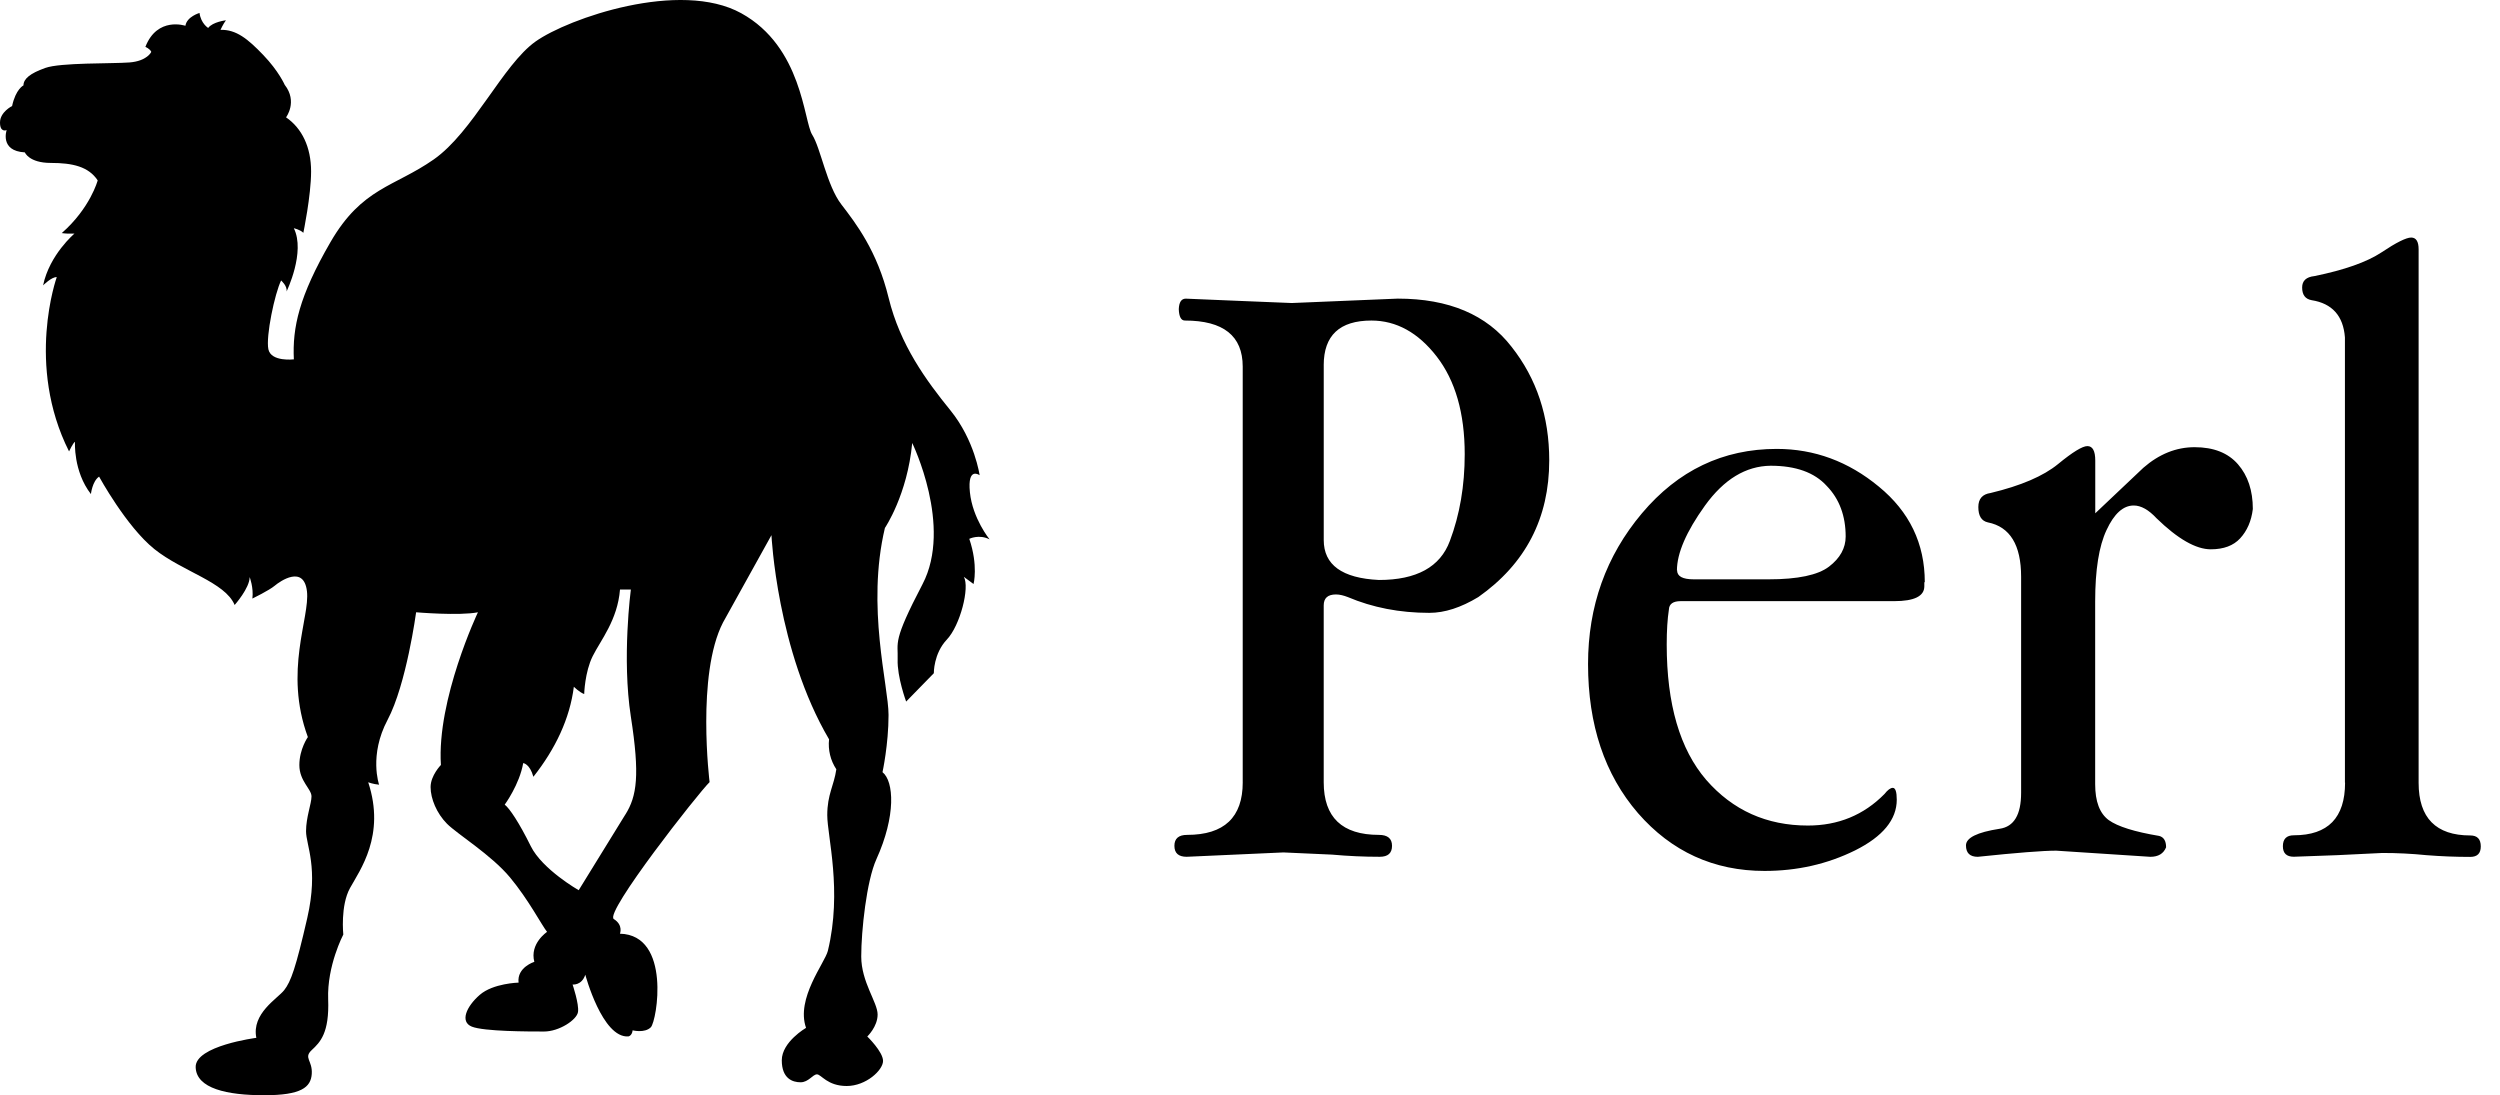
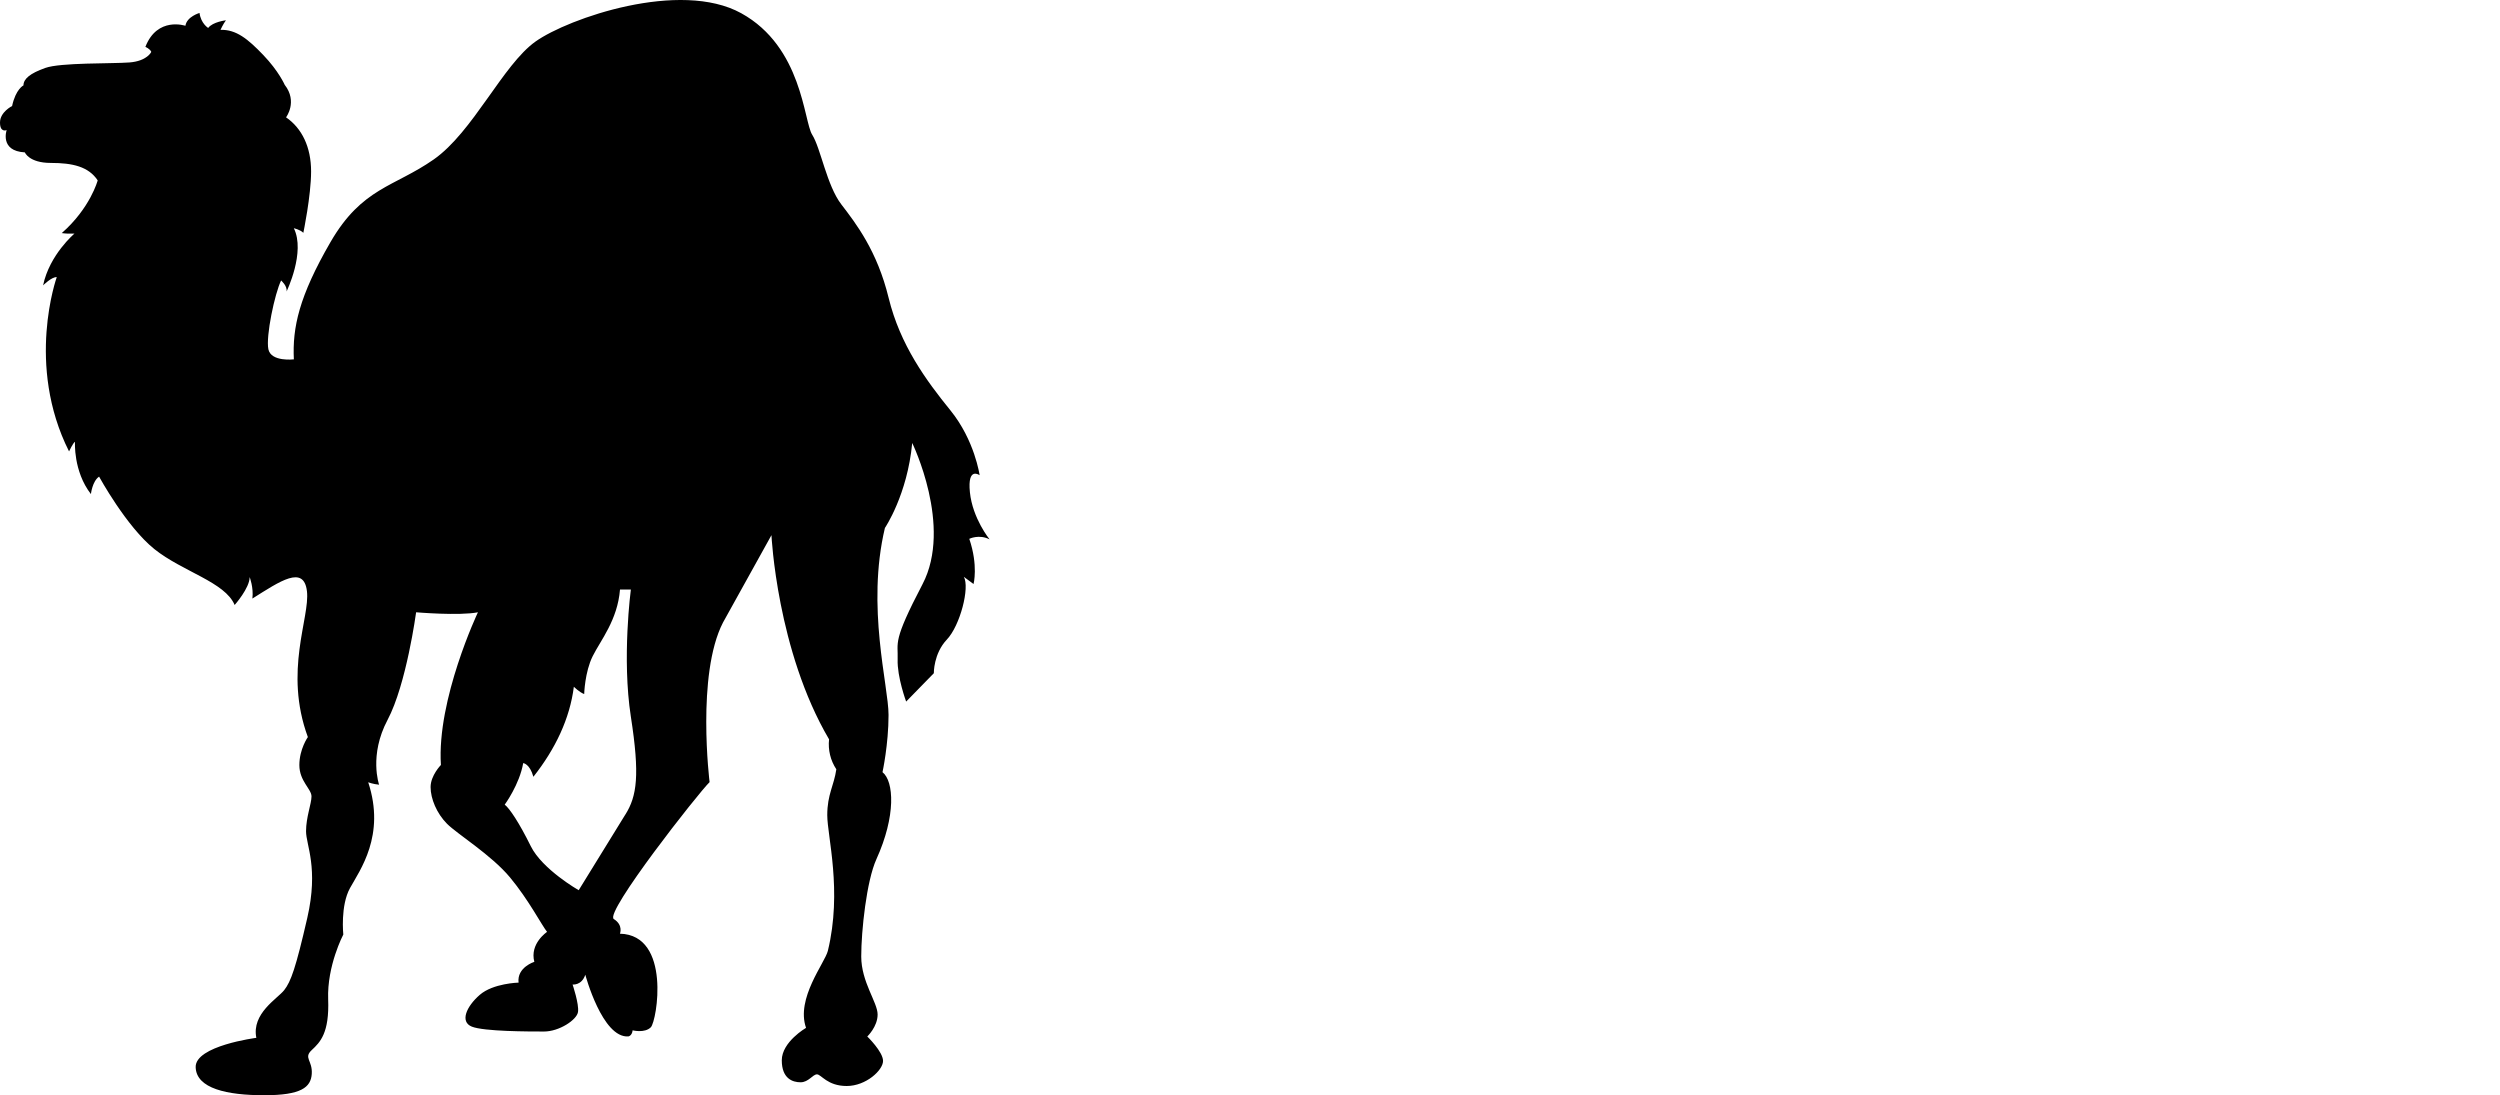
<svg xmlns="http://www.w3.org/2000/svg" width="105" height="46" viewBox="0 0 105 46" fill="none">
-   <path d="M41.563 22.654C41.563 22.654 40.85 21.781 40.736 20.678C40.622 19.576 41.144 19.959 41.144 19.959C41.144 19.959 40.94 18.496 39.92 17.238C38.9 15.98 37.806 14.492 37.323 12.513C36.841 10.535 35.948 9.382 35.336 8.585C34.724 7.789 34.47 6.223 34.112 5.658C33.754 5.093 33.702 1.973 31.131 0.555C28.561 -0.862 23.87 0.767 22.494 1.743C21.119 2.719 19.869 5.543 18.214 6.699C16.559 7.855 15.208 7.878 13.883 10.164C12.558 12.45 12.278 13.758 12.342 15.093C12.342 15.093 11.386 15.208 11.272 14.67C11.158 14.132 11.54 12.321 11.807 11.78C11.807 11.78 12.075 12.01 12.036 12.243C12.036 12.243 12.839 10.587 12.341 9.586C12.341 9.586 12.609 9.643 12.74 9.779C12.74 9.779 13.066 8.219 13.066 7.199C13.066 6.18 12.683 5.388 12.014 4.928C12.014 4.928 12.513 4.273 11.957 3.562C11.957 3.562 11.709 2.99 11.058 2.311C10.408 1.632 9.917 1.234 9.261 1.254C9.261 1.254 9.375 1.004 9.489 0.852C9.489 0.852 8.932 0.918 8.743 1.174C8.743 1.174 8.437 0.987 8.38 0.544C8.38 0.544 7.845 0.698 7.787 1.083C7.787 1.083 6.608 0.681 6.106 1.969C6.106 1.969 6.297 2.045 6.354 2.18C6.354 2.18 6.183 2.565 5.437 2.623C4.691 2.68 2.551 2.623 1.903 2.853C1.255 3.083 0.986 3.316 0.986 3.586C0.986 3.586 0.661 3.74 0.508 4.453C0.508 4.453 0 4.703 0 5.146C0 5.589 0.28 5.463 0.28 5.463C0.28 5.463 -0.026 6.342 1.044 6.4C1.044 6.4 1.216 6.843 2.134 6.843C3.053 6.843 3.718 6.997 4.103 7.576C4.103 7.576 3.798 8.732 2.594 9.79C2.771 9.814 2.95 9.82 3.129 9.81C3.129 9.81 2.077 10.696 1.81 11.986C1.81 11.986 2.174 11.62 2.384 11.64C2.384 11.64 1.066 15.318 2.9 18.959C2.9 18.959 3.072 18.593 3.149 18.556C3.149 18.556 3.073 19.79 3.819 20.752C3.819 20.752 3.876 20.212 4.162 20.018C4.162 20.018 5.307 22.117 6.483 23.061C7.658 24.004 9.455 24.447 9.855 25.41C9.855 25.41 10.486 24.7 10.486 24.237C10.486 24.237 10.657 24.678 10.6 25.14C10.6 25.14 11.308 24.795 11.536 24.602C11.764 24.409 12.76 23.716 12.892 24.832C13.023 25.948 11.911 28.182 12.93 30.957C12.93 30.957 12.573 31.46 12.573 32.133C12.573 32.806 13.083 33.139 13.083 33.447C13.083 33.755 12.854 34.321 12.854 34.911C12.854 35.5 13.389 36.445 12.906 38.552C12.422 40.66 12.218 41.227 11.936 41.586C11.653 41.946 10.56 42.564 10.766 43.589C10.766 43.589 8.193 43.922 8.218 44.821C8.242 45.72 9.544 46 11.097 46C12.649 46 13.057 45.669 13.094 45.103C13.131 44.536 12.737 44.434 13.094 44.102C13.451 43.77 13.836 43.383 13.783 41.971C13.73 40.559 14.419 39.25 14.419 39.25C14.419 39.25 14.291 38.042 14.7 37.299C15.11 36.555 16.203 35.09 15.465 32.856C15.465 32.856 15.668 32.934 15.922 32.957C15.922 32.957 15.488 31.724 16.278 30.235C17.069 28.745 17.477 25.716 17.477 25.716C17.477 25.716 19.286 25.871 20.073 25.716C20.073 25.716 18.341 29.375 18.518 32.129C18.518 32.129 18.085 32.57 18.085 33.057C18.085 33.545 18.341 34.16 18.772 34.596C19.203 35.031 20.633 35.904 21.422 36.853C22.21 37.802 22.748 38.854 22.977 39.139C22.977 39.139 22.239 39.628 22.442 40.397C22.442 40.397 21.703 40.627 21.78 41.27C21.78 41.27 20.71 41.296 20.149 41.785C19.588 42.273 19.307 42.915 19.818 43.119C20.329 43.323 22.215 43.324 22.85 43.324C23.485 43.324 24.225 42.836 24.276 42.505C24.328 42.174 24.048 41.349 24.048 41.349C24.048 41.349 24.43 41.401 24.583 40.938C24.583 40.938 25.296 43.608 26.392 43.53C26.392 43.53 26.545 43.505 26.57 43.274C26.57 43.274 27.08 43.403 27.335 43.145C27.59 42.886 28.201 39.268 26.037 39.215C26.037 39.215 26.189 38.856 25.78 38.6C25.371 38.344 29.347 33.286 29.803 32.849C29.803 32.849 29.243 28.331 30.364 26.149L32.401 22.477C32.401 22.477 32.63 27.329 34.821 31.052C34.772 31.494 34.88 31.94 35.126 32.31C35.026 33.003 34.745 33.362 34.745 34.236C34.745 35.11 35.382 37.419 34.77 39.936C34.647 40.439 33.42 41.938 33.854 43.17C33.854 43.17 32.835 43.76 32.835 44.532C32.835 45.304 33.291 45.456 33.625 45.456C33.959 45.456 34.135 45.123 34.313 45.123C34.491 45.123 34.747 45.612 35.561 45.612C36.376 45.612 37.088 44.945 37.088 44.559C37.088 44.174 36.426 43.533 36.426 43.533C36.426 43.533 36.86 43.122 36.86 42.61C36.86 42.098 36.172 41.25 36.172 40.171C36.172 39.093 36.395 37 36.808 36.088C37.636 34.265 37.547 32.814 37.065 32.431C37.065 32.431 37.319 31.263 37.319 30.029C37.319 28.796 36.377 25.498 37.166 22.174C37.166 22.174 38.108 20.788 38.313 18.605C38.313 18.605 40.02 22.099 38.746 24.536C37.472 26.973 37.727 26.951 37.701 27.693C37.676 28.435 38.058 29.466 38.058 29.466L39.221 28.275C39.221 28.275 39.206 27.456 39.767 26.863C40.328 26.271 40.737 24.669 40.481 24.227L40.889 24.529C40.889 24.529 41.093 23.758 40.71 22.631C40.71 22.631 41.12 22.425 41.566 22.655L41.563 22.654ZM26.267 34.206L24.305 37.389C24.305 37.389 22.776 36.517 22.293 35.54C21.811 34.564 21.402 33.949 21.198 33.795C21.198 33.795 21.821 32.947 21.974 32.05C21.974 32.05 22.248 32.071 22.402 32.625C23.329 31.451 23.933 30.18 24.102 28.843C24.102 28.843 24.331 29.073 24.536 29.151C24.536 29.151 24.56 28.227 24.893 27.559C25.225 26.892 25.937 26.044 26.04 24.76H26.496C26.496 24.76 26.114 27.636 26.496 30.1C26.879 32.564 26.75 33.435 26.268 34.208L26.267 34.206Z" fill="black" />
-   <path d="M55.597 15.34V22.683C55.597 23.727 56.37 24.284 57.915 24.359C59.496 24.359 60.489 23.814 60.894 22.721C61.31 21.617 61.518 20.401 61.518 19.077C61.518 17.347 61.12 15.979 60.341 14.973C59.562 13.967 58.643 13.463 57.6 13.463C56.264 13.463 55.596 14.088 55.596 15.341M52.194 32.856V15.396C52.194 14.107 51.385 13.463 49.766 13.463C49.607 13.463 49.52 13.304 49.509 12.985C49.52 12.69 49.619 12.543 49.803 12.543L51.992 12.635L54.254 12.727L58.705 12.542C60.851 12.542 62.446 13.217 63.487 14.567C64.541 15.905 65.068 17.492 65.068 19.334C65.068 21.764 64.075 23.678 62.089 25.077C61.358 25.518 60.679 25.74 60.029 25.74C58.791 25.74 57.651 25.519 56.608 25.077C56.436 25.011 56.27 24.967 56.111 24.967C55.768 24.967 55.596 25.119 55.596 25.427V32.856C55.596 34.329 56.369 35.065 57.914 35.065C58.282 35.065 58.465 35.218 58.465 35.525C58.465 35.832 58.294 35.985 57.95 35.985C57.281 35.985 56.612 35.954 55.946 35.894L53.904 35.802L49.84 35.985C49.497 35.985 49.325 35.832 49.325 35.525C49.325 35.218 49.503 35.065 49.859 35.065C51.416 35.065 52.195 34.329 52.195 32.856M70.437 23.947C70.437 24.205 70.669 24.332 71.136 24.332H74.281C75.507 24.332 76.354 24.154 76.819 23.798C77.284 23.443 77.518 23.019 77.518 22.535C77.518 21.671 77.254 20.953 76.721 20.407C76.206 19.842 75.421 19.561 74.367 19.561C73.324 19.573 72.405 20.131 71.608 21.236C70.824 22.328 70.431 23.236 70.431 23.961M80.822 24.457V24.623C80.822 25.04 80.399 25.248 79.56 25.248H70.59C70.271 25.248 70.105 25.365 70.094 25.598C70.033 25.997 70.002 26.483 70.002 27.071C70.002 29.574 70.554 31.47 71.663 32.758C72.779 34.035 74.201 34.673 75.93 34.673C77.206 34.673 78.278 34.232 79.148 33.348C79.283 33.177 79.4 33.09 79.498 33.09C79.608 33.09 79.664 33.257 79.664 33.587C79.664 34.421 79.081 35.133 77.917 35.715C76.752 36.291 75.483 36.579 74.11 36.579C71.984 36.579 70.204 35.769 68.794 34.15C67.396 32.53 66.698 30.444 66.698 27.892C66.698 25.462 67.452 23.352 68.96 21.56C70.48 19.756 72.368 18.854 74.624 18.854C76.206 18.854 77.634 19.382 78.91 20.437C80.198 21.492 80.841 22.83 80.841 24.449M87.998 21.561L90.022 19.646C90.684 19.07 91.401 18.782 92.174 18.782C92.972 18.782 93.578 19.021 93.995 19.5C94.411 19.979 94.619 20.604 94.619 21.378C94.558 21.881 94.38 22.292 94.086 22.611C93.804 22.917 93.393 23.071 92.853 23.071C92.229 23.071 91.468 22.636 90.572 21.765C90.241 21.409 89.922 21.231 89.616 21.231C89.174 21.231 88.794 21.574 88.475 22.261C88.156 22.936 87.997 23.937 87.997 25.261V32.936C87.997 33.667 88.187 34.163 88.567 34.445C88.947 34.715 89.652 34.936 90.682 35.108C90.878 35.157 90.976 35.317 90.976 35.587C90.866 35.857 90.645 35.986 90.314 35.986L86.359 35.728C85.808 35.728 84.71 35.814 83.067 35.986C82.736 35.986 82.571 35.826 82.571 35.507C82.571 35.188 83.036 34.955 83.986 34.808C84.587 34.721 84.887 34.219 84.887 33.298V24.223C84.887 22.893 84.422 22.124 83.489 21.94C83.219 21.879 83.09 21.664 83.09 21.295C83.09 20.951 83.262 20.755 83.605 20.706C84.881 20.4 85.824 19.994 86.438 19.491C87.051 18.988 87.461 18.736 87.67 18.736C87.891 18.736 88.001 18.939 88.001 19.344V21.553M98.487 32.873V14.173C98.42 13.264 97.947 12.743 97.089 12.608C96.819 12.559 96.69 12.382 96.69 12.074C96.69 11.792 96.862 11.633 97.205 11.596C98.468 11.338 99.406 11.007 100.019 10.602C100.643 10.185 101.062 9.977 101.269 9.977C101.477 9.977 101.582 10.143 101.582 10.473V32.88C101.582 34.353 102.312 35.089 103.751 35.089C104.046 35.089 104.193 35.242 104.193 35.549C104.193 35.844 104.046 35.99 103.751 35.99C103.138 35.99 102.524 35.966 101.912 35.917C101.295 35.855 100.675 35.824 100.055 35.825L98.161 35.917L96.341 35.983C96.035 35.983 95.881 35.837 95.881 35.542C95.881 35.236 96.034 35.082 96.341 35.082C97.776 35.082 98.493 34.346 98.493 32.873" fill="black" />
+   <path d="M41.563 22.654C41.563 22.654 40.85 21.781 40.736 20.678C40.622 19.576 41.144 19.959 41.144 19.959C41.144 19.959 40.94 18.496 39.92 17.238C38.9 15.98 37.806 14.492 37.323 12.513C36.841 10.535 35.948 9.382 35.336 8.585C34.724 7.789 34.47 6.223 34.112 5.658C33.754 5.093 33.702 1.973 31.131 0.555C28.561 -0.862 23.87 0.767 22.494 1.743C21.119 2.719 19.869 5.543 18.214 6.699C16.559 7.855 15.208 7.878 13.883 10.164C12.558 12.45 12.278 13.758 12.342 15.093C12.342 15.093 11.386 15.208 11.272 14.67C11.158 14.132 11.54 12.321 11.807 11.78C11.807 11.78 12.075 12.01 12.036 12.243C12.036 12.243 12.839 10.587 12.341 9.586C12.341 9.586 12.609 9.643 12.74 9.779C12.74 9.779 13.066 8.219 13.066 7.199C13.066 6.18 12.683 5.388 12.014 4.928C12.014 4.928 12.513 4.273 11.957 3.562C11.957 3.562 11.709 2.99 11.058 2.311C10.408 1.632 9.917 1.234 9.261 1.254C9.261 1.254 9.375 1.004 9.489 0.852C9.489 0.852 8.932 0.918 8.743 1.174C8.743 1.174 8.437 0.987 8.38 0.544C8.38 0.544 7.845 0.698 7.787 1.083C7.787 1.083 6.608 0.681 6.106 1.969C6.106 1.969 6.297 2.045 6.354 2.18C6.354 2.18 6.183 2.565 5.437 2.623C4.691 2.68 2.551 2.623 1.903 2.853C1.255 3.083 0.986 3.316 0.986 3.586C0.986 3.586 0.661 3.74 0.508 4.453C0.508 4.453 0 4.703 0 5.146C0 5.589 0.28 5.463 0.28 5.463C0.28 5.463 -0.026 6.342 1.044 6.4C1.044 6.4 1.216 6.843 2.134 6.843C3.053 6.843 3.718 6.997 4.103 7.576C4.103 7.576 3.798 8.732 2.594 9.79C2.771 9.814 2.95 9.82 3.129 9.81C3.129 9.81 2.077 10.696 1.81 11.986C1.81 11.986 2.174 11.62 2.384 11.64C2.384 11.64 1.066 15.318 2.9 18.959C2.9 18.959 3.072 18.593 3.149 18.556C3.149 18.556 3.073 19.79 3.819 20.752C3.819 20.752 3.876 20.212 4.162 20.018C4.162 20.018 5.307 22.117 6.483 23.061C7.658 24.004 9.455 24.447 9.855 25.41C9.855 25.41 10.486 24.7 10.486 24.237C10.486 24.237 10.657 24.678 10.6 25.14C11.764 24.409 12.76 23.716 12.892 24.832C13.023 25.948 11.911 28.182 12.93 30.957C12.93 30.957 12.573 31.46 12.573 32.133C12.573 32.806 13.083 33.139 13.083 33.447C13.083 33.755 12.854 34.321 12.854 34.911C12.854 35.5 13.389 36.445 12.906 38.552C12.422 40.66 12.218 41.227 11.936 41.586C11.653 41.946 10.56 42.564 10.766 43.589C10.766 43.589 8.193 43.922 8.218 44.821C8.242 45.72 9.544 46 11.097 46C12.649 46 13.057 45.669 13.094 45.103C13.131 44.536 12.737 44.434 13.094 44.102C13.451 43.77 13.836 43.383 13.783 41.971C13.73 40.559 14.419 39.25 14.419 39.25C14.419 39.25 14.291 38.042 14.7 37.299C15.11 36.555 16.203 35.09 15.465 32.856C15.465 32.856 15.668 32.934 15.922 32.957C15.922 32.957 15.488 31.724 16.278 30.235C17.069 28.745 17.477 25.716 17.477 25.716C17.477 25.716 19.286 25.871 20.073 25.716C20.073 25.716 18.341 29.375 18.518 32.129C18.518 32.129 18.085 32.57 18.085 33.057C18.085 33.545 18.341 34.16 18.772 34.596C19.203 35.031 20.633 35.904 21.422 36.853C22.21 37.802 22.748 38.854 22.977 39.139C22.977 39.139 22.239 39.628 22.442 40.397C22.442 40.397 21.703 40.627 21.78 41.27C21.78 41.27 20.71 41.296 20.149 41.785C19.588 42.273 19.307 42.915 19.818 43.119C20.329 43.323 22.215 43.324 22.85 43.324C23.485 43.324 24.225 42.836 24.276 42.505C24.328 42.174 24.048 41.349 24.048 41.349C24.048 41.349 24.43 41.401 24.583 40.938C24.583 40.938 25.296 43.608 26.392 43.53C26.392 43.53 26.545 43.505 26.57 43.274C26.57 43.274 27.08 43.403 27.335 43.145C27.59 42.886 28.201 39.268 26.037 39.215C26.037 39.215 26.189 38.856 25.78 38.6C25.371 38.344 29.347 33.286 29.803 32.849C29.803 32.849 29.243 28.331 30.364 26.149L32.401 22.477C32.401 22.477 32.63 27.329 34.821 31.052C34.772 31.494 34.88 31.94 35.126 32.31C35.026 33.003 34.745 33.362 34.745 34.236C34.745 35.11 35.382 37.419 34.77 39.936C34.647 40.439 33.42 41.938 33.854 43.17C33.854 43.17 32.835 43.76 32.835 44.532C32.835 45.304 33.291 45.456 33.625 45.456C33.959 45.456 34.135 45.123 34.313 45.123C34.491 45.123 34.747 45.612 35.561 45.612C36.376 45.612 37.088 44.945 37.088 44.559C37.088 44.174 36.426 43.533 36.426 43.533C36.426 43.533 36.86 43.122 36.86 42.61C36.86 42.098 36.172 41.25 36.172 40.171C36.172 39.093 36.395 37 36.808 36.088C37.636 34.265 37.547 32.814 37.065 32.431C37.065 32.431 37.319 31.263 37.319 30.029C37.319 28.796 36.377 25.498 37.166 22.174C37.166 22.174 38.108 20.788 38.313 18.605C38.313 18.605 40.02 22.099 38.746 24.536C37.472 26.973 37.727 26.951 37.701 27.693C37.676 28.435 38.058 29.466 38.058 29.466L39.221 28.275C39.221 28.275 39.206 27.456 39.767 26.863C40.328 26.271 40.737 24.669 40.481 24.227L40.889 24.529C40.889 24.529 41.093 23.758 40.71 22.631C40.71 22.631 41.12 22.425 41.566 22.655L41.563 22.654ZM26.267 34.206L24.305 37.389C24.305 37.389 22.776 36.517 22.293 35.54C21.811 34.564 21.402 33.949 21.198 33.795C21.198 33.795 21.821 32.947 21.974 32.05C21.974 32.05 22.248 32.071 22.402 32.625C23.329 31.451 23.933 30.18 24.102 28.843C24.102 28.843 24.331 29.073 24.536 29.151C24.536 29.151 24.56 28.227 24.893 27.559C25.225 26.892 25.937 26.044 26.04 24.76H26.496C26.496 24.76 26.114 27.636 26.496 30.1C26.879 32.564 26.75 33.435 26.268 34.208L26.267 34.206Z" fill="black" />
</svg>